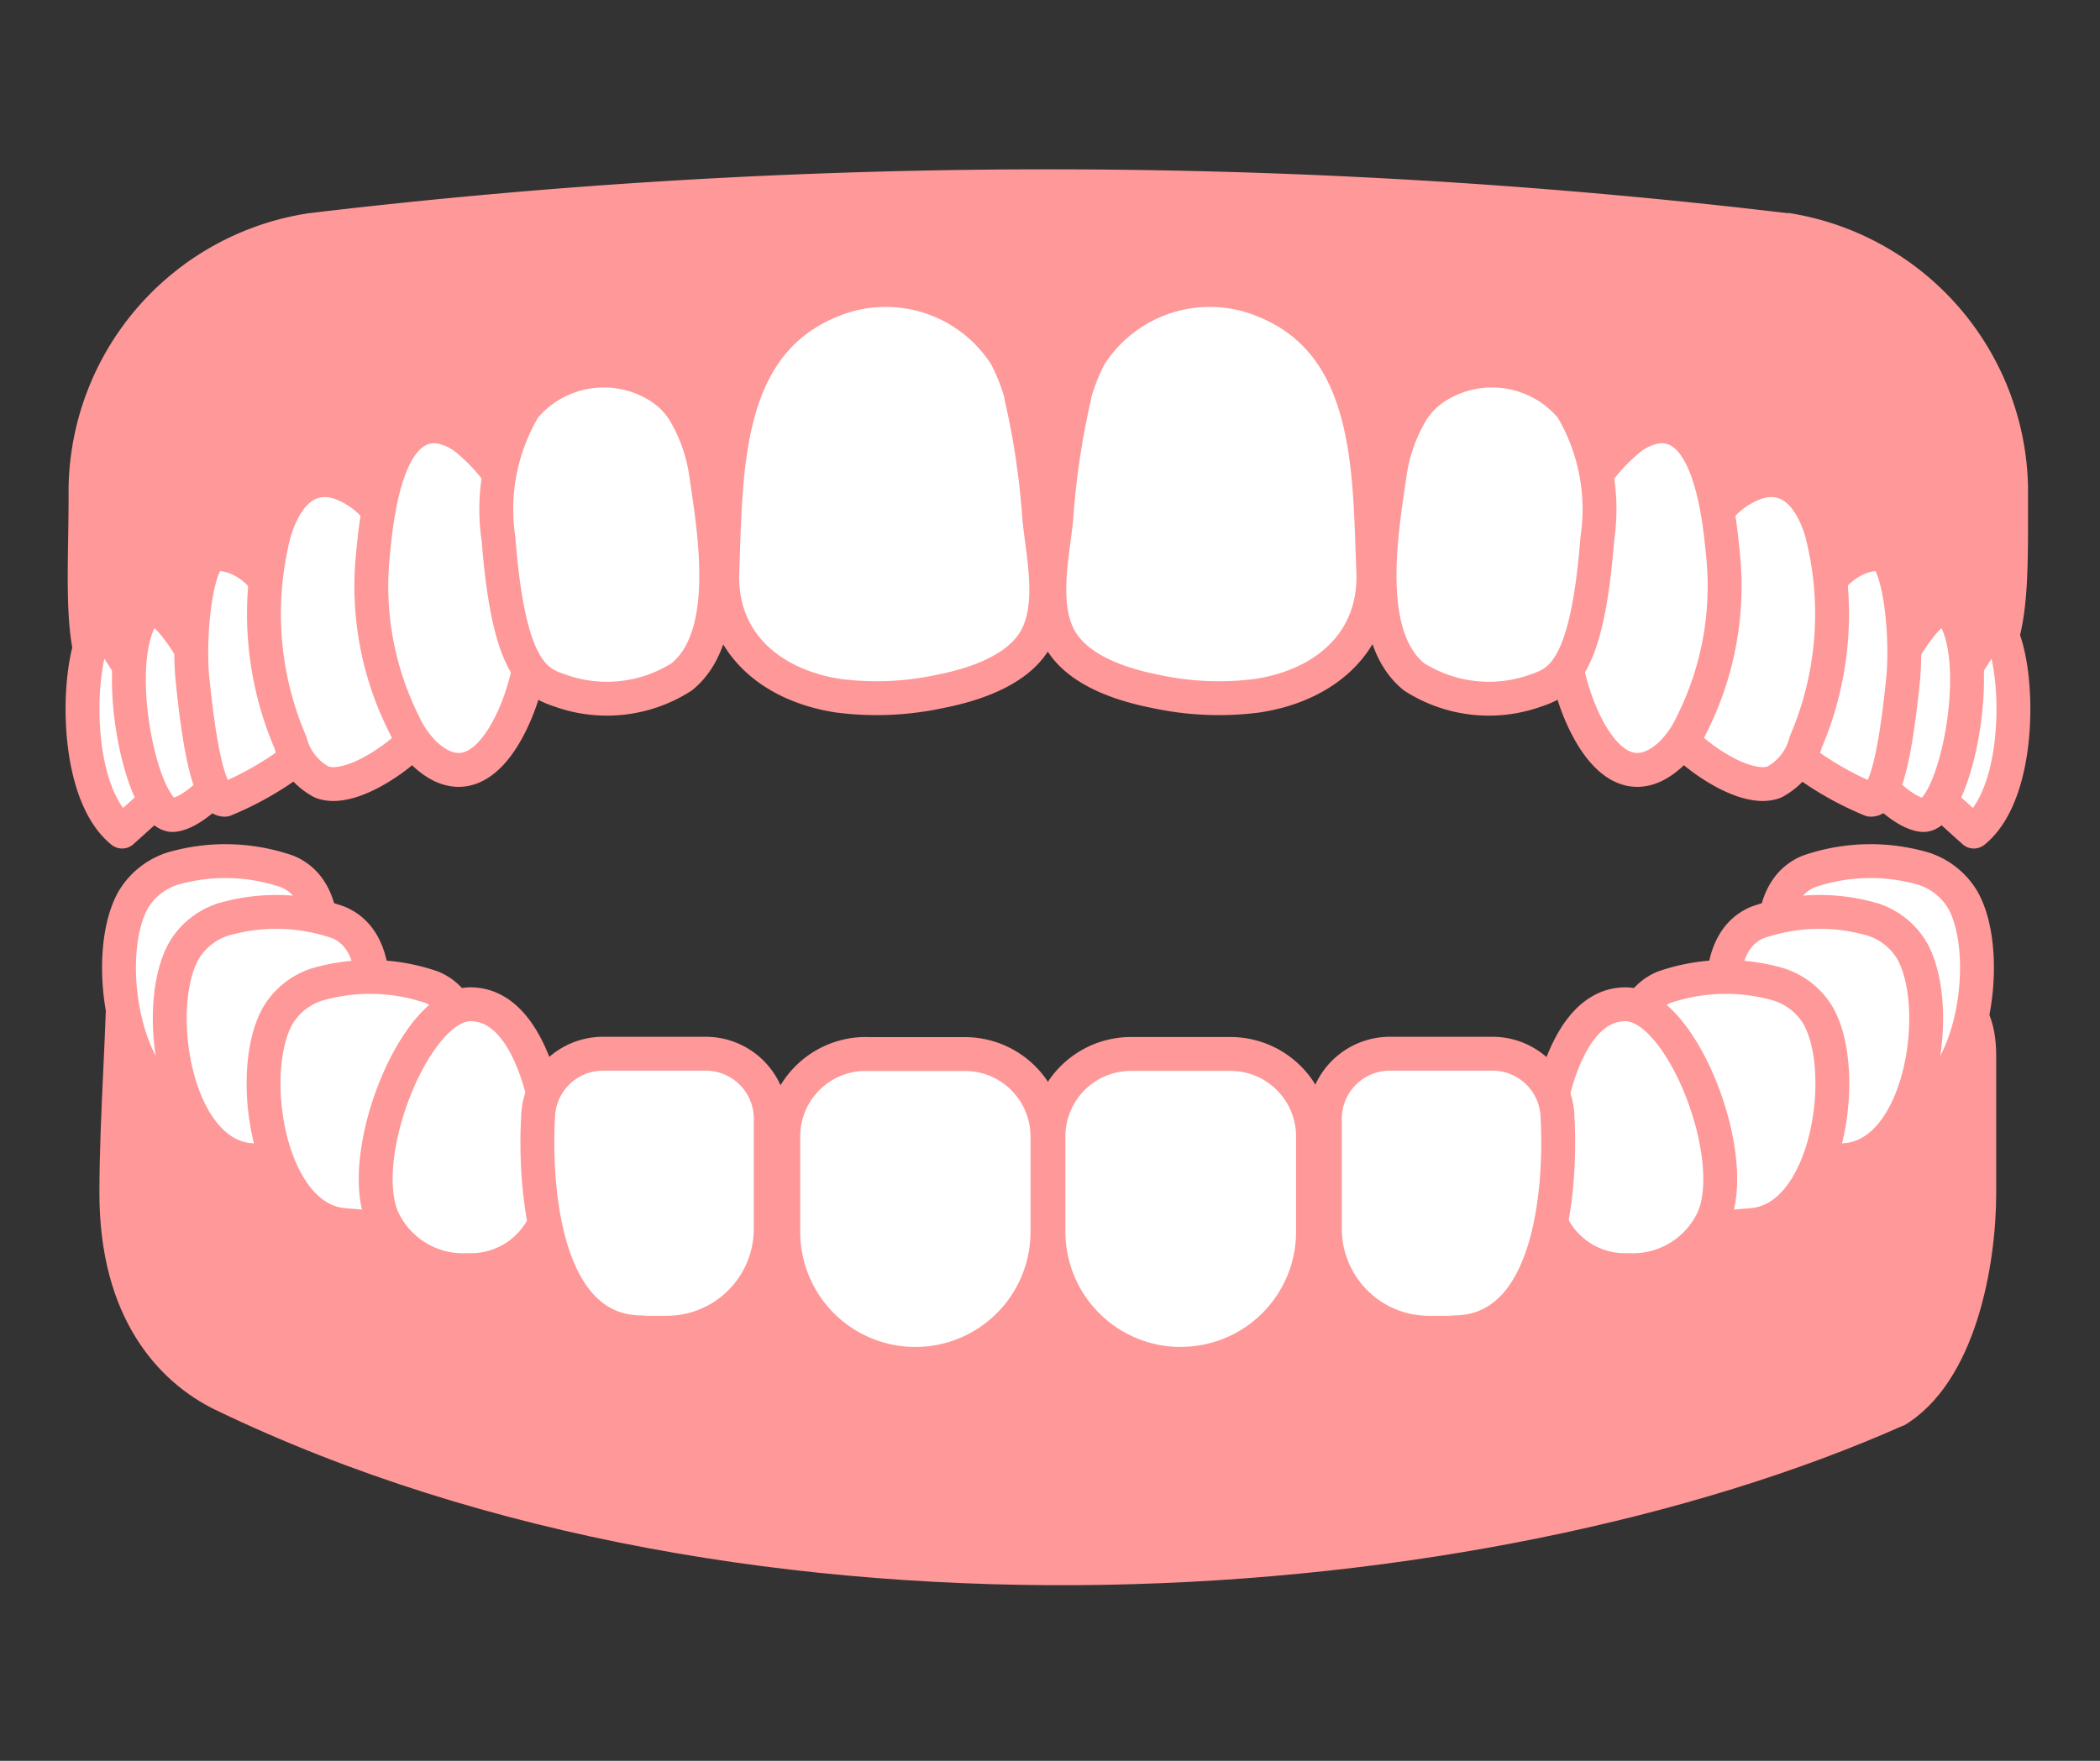
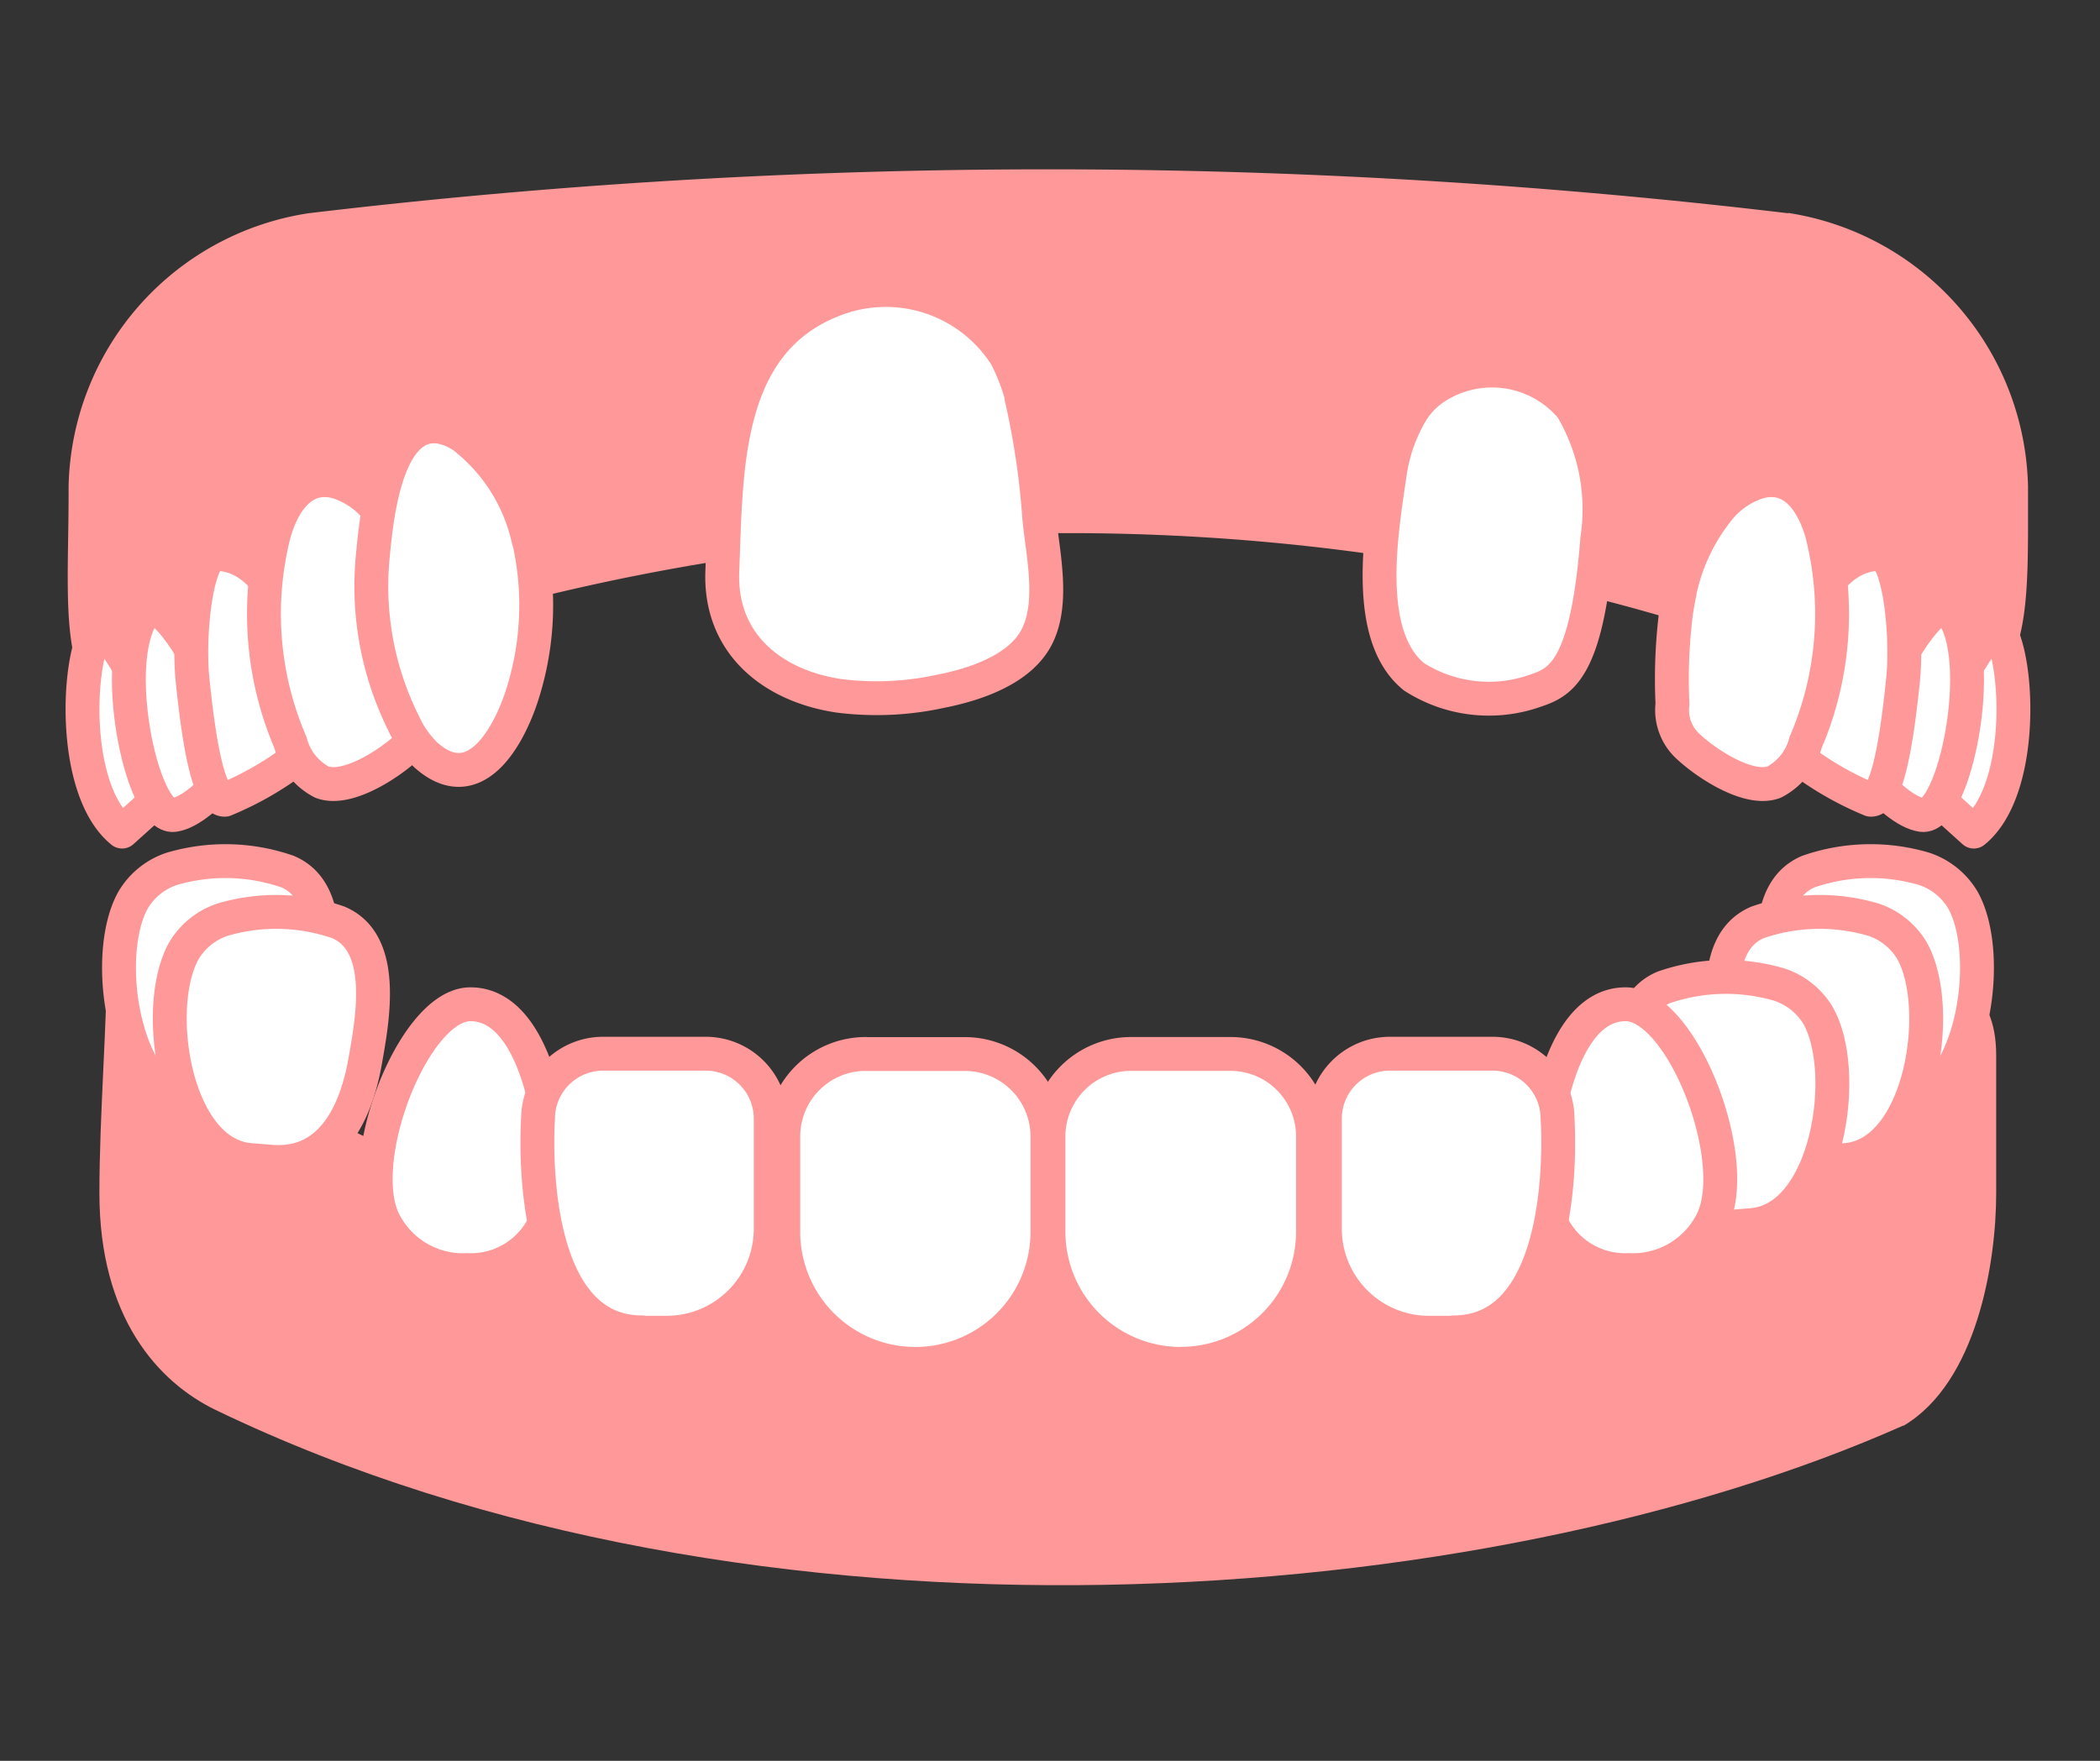
<svg xmlns="http://www.w3.org/2000/svg" width="62" height="52" viewBox="0 0 62 52">
  <rect x="0" y="0" width="62" height="52" fill="#333333" stroke="none" />
  <g id="case_img03" transform="translate(-555 -366)">
    <rect id="長方形_10" data-name="長方形 10" width="62" height="52" transform="translate(555 366)" fill="rgba(238,213,213,0)" />
    <g id="case_img03-2" data-name="case_img03" transform="translate(556.938 370.765)">
      <path id="パス_34" data-name="パス 34" d="M54.257,37.333c-12.34,5.49-33.92,7.21-49.83-.46-1.71-.83-3.43-2.74-3.43-6.4,0-2.36.23-4.96.23-7.31,0-2.04,2.06,5.51,14.01,7.58,16.08,2.8,30.35,1.78,38.96-5.71,1.49-1.3,2.8-.67,2.8,1.37v4.08c0,2.04-.57,5.58-2.74,6.86Z" fill="#ff9898" />
      <path id="パス_35" data-name="パス 35" d="M50.857,1.533a184.543,184.543,0,0,0-43.69,0,8.338,8.338,0,0,0-7.08,8.08v.24c0,3.93-.54,7.17,3.37,6.61,15.82-7.04,34.92-7.41,50.7-.48,3.92.46,3.78-2.2,3.78-6.13v-.24a8.357,8.357,0,0,0-7.08-8.09Z" fill="#ff9898" />
      <path id="パス_36" data-name="パス 36" d="M2.427,16.113a4.876,4.876,0,0,0-.59-1.27c-.25-.37-.79-1.4-1.04-.75-.49,1.3-.49,4.6.87,5.7L3,18.593s-.26-.9-.28-1.07a8.947,8.947,0,0,0-.29-1.42Z" fill="#fff" stroke="#ff9898" stroke-linecap="round" stroke-linejoin="round" stroke-width="1" />
      <path id="パス_37" data-name="パス 37" d="M4.567,15.983s-1.62-3.45-2.23-2.68c-1.08,1.37-.09,6.13.86,6s2.36-2.18,2.36-2.18l-1-1.14Z" fill="#fff" stroke="#ff9898" stroke-linecap="round" stroke-linejoin="round" stroke-width="1" />
      <path id="パス_38" data-name="パス 38" d="M6.607,13.683s-.61-2.09-2.18-2.09c-.56,0-.82,2.36-.68,3.72s.41,3.54.95,3.54a9.381,9.381,0,0,0,2.41-1.45Z" fill="#fff" stroke="#ff9898" stroke-linecap="round" stroke-linejoin="round" stroke-width="1" />
      <path id="パス_39" data-name="パス 39" d="M10.357,12.733a5.742,5.742,0,0,0-1.12-2.41,2.458,2.458,0,0,0-1.23-.86c-1.04-.27-1.6.64-1.85,1.51a9.622,9.622,0,0,0,.48,6.19,1.845,1.845,0,0,0,.93,1.17c.75.28,1.99-.55,2.5-1.02a1.457,1.457,0,0,0,.5-1.29,15.556,15.556,0,0,0-.11-2.73c-.03-.18-.06-.37-.1-.55Z" fill="#fff" stroke="#ff9898" stroke-linecap="round" stroke-linejoin="round" stroke-width="1" />
      <path id="パス_40" data-name="パス 40" d="M13.677,11.183a8.678,8.678,0,0,1-.23,4.67c-.42,1.24-1.41,2.94-2.82,1.67a3.055,3.055,0,0,1-.65-.93,9.078,9.078,0,0,1-.91-4.92c.1-1.04.36-4.01,1.94-3.84a1.721,1.721,0,0,1,.9.43,5.276,5.276,0,0,1,1.76,2.92Z" fill="#fff" stroke="#ff9898" stroke-linecap="round" stroke-linejoin="round" stroke-width="1" />
-       <path id="パス_41" data-name="パス 41" d="M17.7,6.773a2.261,2.261,0,0,1,.58.65,4.935,4.935,0,0,1,.63,1.82c.24,1.66.79,4.76-.72,5.98a4.1,4.1,0,0,1-3.58.41c-.75-.25-1.53-.61-1.83-4.48a5.873,5.873,0,0,1,.76-3.88,3.065,3.065,0,0,1,4.15-.51Z" fill="#fff" stroke="#ff9898" stroke-linecap="round" stroke-linejoin="round" stroke-width="1" />
      <path id="パス_42" data-name="パス 42" d="M28.217,6.963a23.242,23.242,0,0,1,.53,3.59c.11,1.07.43,2.46-.06,3.46s-1.85,1.44-2.87,1.64a8.853,8.853,0,0,1-2.99.13c-1.95-.29-3.52-1.53-3.44-3.67.12-2.96.01-6.69,3.21-7.99a4.2,4.2,0,0,1,5.16,1.62,5.849,5.849,0,0,1,.47,1.21Z" fill="#fff" stroke="#ff9898" stroke-linecap="round" stroke-linejoin="round" stroke-width="1" />
      <path id="パス_43" data-name="パス 43" d="M55.577,16.113a4.876,4.876,0,0,1,.59-1.27c.25-.37.79-1.4,1.04-.75.49,1.3.49,4.6-.87,5.7l-1.33-1.2s.26-.9.28-1.07a8.947,8.947,0,0,1,.29-1.42Z" fill="#fff" stroke="#ff9898" stroke-linecap="round" stroke-linejoin="round" stroke-width="1" />
      <path id="パス_44" data-name="パス 44" d="M53.437,15.983s1.62-3.45,2.23-2.68c1.08,1.37.09,6.13-.86,6s-2.36-2.18-2.36-2.18l1-1.14Z" fill="#fff" stroke="#ff9898" stroke-linecap="round" stroke-linejoin="round" stroke-width="1" />
      <path id="パス_45" data-name="パス 45" d="M51.387,13.683s.61-2.09,2.18-2.09c.56,0,.82,2.36.68,3.72s-.41,3.54-.95,3.54a9.381,9.381,0,0,1-2.41-1.45Z" fill="#fff" stroke="#ff9898" stroke-linecap="round" stroke-linejoin="round" stroke-width="1" />
      <path id="パス_46" data-name="パス 46" d="M47.647,12.733a5.742,5.742,0,0,1,1.12-2.41A2.457,2.457,0,0,1,50,9.463c1.04-.27,1.6.64,1.85,1.51a9.622,9.622,0,0,1-.48,6.19,1.845,1.845,0,0,1-.93,1.17c-.75.28-1.99-.55-2.5-1.02a1.457,1.457,0,0,1-.5-1.29,15.556,15.556,0,0,1,.11-2.73c.03-.18.06-.37.1-.55Z" fill="#fff" stroke="#ff9898" stroke-linecap="round" stroke-linejoin="round" stroke-width="1" />
-       <path id="パス_47" data-name="パス 47" d="M44.327,11.183a8.678,8.678,0,0,0,.23,4.67c.42,1.24,1.41,2.94,2.82,1.67a3.055,3.055,0,0,0,.65-.93,9.078,9.078,0,0,0,.91-4.92c-.1-1.04-.36-4.01-1.94-3.84a1.721,1.721,0,0,0-.9.43,5.276,5.276,0,0,0-1.76,2.92Z" fill="#fff" stroke="#ff9898" stroke-linecap="round" stroke-linejoin="round" stroke-width="1" />
      <path id="パス_48" data-name="パス 48" d="M40.3,6.773a2.261,2.261,0,0,0-.58.65,4.935,4.935,0,0,0-.63,1.82c-.24,1.66-.79,4.76.72,5.98a4.1,4.1,0,0,0,3.58.41c.75-.25,1.53-.61,1.83-4.48a5.873,5.873,0,0,0-.76-3.88,3.065,3.065,0,0,0-4.15-.51Z" fill="#fff" stroke="#ff9898" stroke-linecap="round" stroke-linejoin="round" stroke-width="1" />
-       <path id="パス_49" data-name="パス 49" d="M29.777,6.963a23.243,23.243,0,0,0-.53,3.59c-.11,1.07-.43,2.46.06,3.46s1.85,1.44,2.87,1.64a8.853,8.853,0,0,0,2.99.13c1.95-.29,3.52-1.53,3.44-3.67-.12-2.96-.01-6.69-3.21-7.99a4.2,4.2,0,0,0-5.16,1.62,5.849,5.849,0,0,0-.47,1.21Z" fill="#fff" stroke="#ff9898" stroke-linecap="round" stroke-linejoin="round" stroke-width="1" />
      <path id="パス_50" data-name="パス 50" d="M3.947,27.993l.61.05c1.75.14,2.51-1.38,2.79-2.99.22-1.24.63-3.48-.8-4.08a5.593,5.593,0,0,0-3.41-.08A2.093,2.093,0,0,0,2,21.8C1.047,23.463,1.7,27.813,3.947,27.993Z" fill="#fff" stroke="#ff9898" stroke-linecap="round" stroke-linejoin="round" stroke-width="1" />
      <path id="パス_51" data-name="パス 51" d="M5.447,29.493l.61.05c1.75.14,2.51-1.38,2.79-2.99.22-1.24.63-3.48-.8-4.08a5.593,5.593,0,0,0-3.41-.08,2.093,2.093,0,0,0-1.14.91C2.547,24.963,3.2,29.313,5.447,29.493Z" fill="#fff" stroke="#ff9898" stroke-linecap="round" stroke-linejoin="round" stroke-width="1" />
-       <path id="パス_52" data-name="パス 52" d="M8.217,31.413l.61.05c1.75.14,2.51-1.38,2.79-2.99.22-1.24.63-3.48-.8-4.08a5.593,5.593,0,0,0-3.41-.08,2.093,2.093,0,0,0-1.14.91C5.317,26.883,5.967,31.233,8.217,31.413Z" fill="#fff" stroke="#ff9898" stroke-linecap="round" stroke-linejoin="round" stroke-width="1" />
      <path id="パス_53" data-name="パス 53" d="M11.867,32.743a2.4,2.4,0,0,0,2.5-2.36c.15-1.29-.34-5.51-2.43-5.49-1.68.02-3.48,4.71-2.51,6.47A2.613,2.613,0,0,0,11.867,32.743Z" fill="#fff" stroke="#ff9898" stroke-linecap="round" stroke-linejoin="round" stroke-width="1" />
      <path id="パス_54" data-name="パス 54" d="M17.027,34.593h.72a3.071,3.071,0,0,0,3.07-3.07v-3.25a1.92,1.92,0,0,0-1.92-1.92h-3.03a1.92,1.92,0,0,0-1.92,1.92s-.46,6.31,3.07,6.31Z" fill="#fff" stroke="#ff9898" stroke-linecap="round" stroke-linejoin="round" stroke-width="1" />
      <path id="パス_55" data-name="パス 55" d="M23.617,26.363h2.93a2.437,2.437,0,0,1,2.44,2.44v2.81a3.9,3.9,0,0,1-7.8,0V28.8a2.437,2.437,0,0,1,2.44-2.44Z" fill="#fff" stroke="#ff9898" stroke-linecap="round" stroke-linejoin="round" stroke-width="1" />
      <path id="パス_56" data-name="パス 56" d="M54.057,27.993l-.61.05c-1.75.14-2.51-1.38-2.79-2.99-.22-1.24-.63-3.48.8-4.08a5.593,5.593,0,0,1,3.41-.08,2.093,2.093,0,0,1,1.14.91C56.957,23.463,56.307,27.813,54.057,27.993Z" fill="#fff" stroke="#ff9898" stroke-linecap="round" stroke-linejoin="round" stroke-width="1" />
      <path id="パス_57" data-name="パス 57" d="M52.557,29.493l-.61.05c-1.75.14-2.51-1.38-2.79-2.99-.22-1.24-.63-3.48.8-4.08a5.593,5.593,0,0,1,3.41-.08,2.093,2.093,0,0,1,1.14.91C55.457,24.963,54.807,29.313,52.557,29.493Z" fill="#fff" stroke="#ff9898" stroke-linecap="round" stroke-linejoin="round" stroke-width="1" />
      <path id="パス_58" data-name="パス 58" d="M49.787,31.413l-.61.05c-1.75.14-2.51-1.38-2.79-2.99-.22-1.24-.63-3.48.8-4.08a5.593,5.593,0,0,1,3.41-.08,2.093,2.093,0,0,1,1.14.91C52.687,26.883,52.037,31.233,49.787,31.413Z" fill="#fff" stroke="#ff9898" stroke-linecap="round" stroke-linejoin="round" stroke-width="1" />
      <path id="パス_59" data-name="パス 59" d="M46.137,32.743a2.4,2.4,0,0,1-2.5-2.36c-.15-1.29.34-5.51,2.43-5.49,1.68.02,3.48,4.71,2.51,6.47A2.613,2.613,0,0,1,46.137,32.743Z" fill="#fff" stroke="#ff9898" stroke-linecap="round" stroke-linejoin="round" stroke-width="1" />
      <path id="パス_60" data-name="パス 60" d="M40.967,34.593h-.72a3.071,3.071,0,0,1-3.07-3.07v-3.25a1.92,1.92,0,0,1,1.92-1.92h3.03a1.92,1.92,0,0,1,1.92,1.92s.46,6.31-3.07,6.31Z" fill="#fff" stroke="#ff9898" stroke-linecap="round" stroke-linejoin="round" stroke-width="1" />
      <path id="パス_61" data-name="パス 61" d="M32.917,35.513a3.905,3.905,0,0,1-3.9-3.9V28.8a2.437,2.437,0,0,1,2.44-2.44h2.93a2.437,2.437,0,0,1,2.44,2.44v2.81a3.9,3.9,0,0,1-3.9,3.9Z" fill="#fff" stroke="#ff9898" stroke-linecap="round" stroke-linejoin="round" stroke-width="1" />
    </g>
  </g>
</svg>